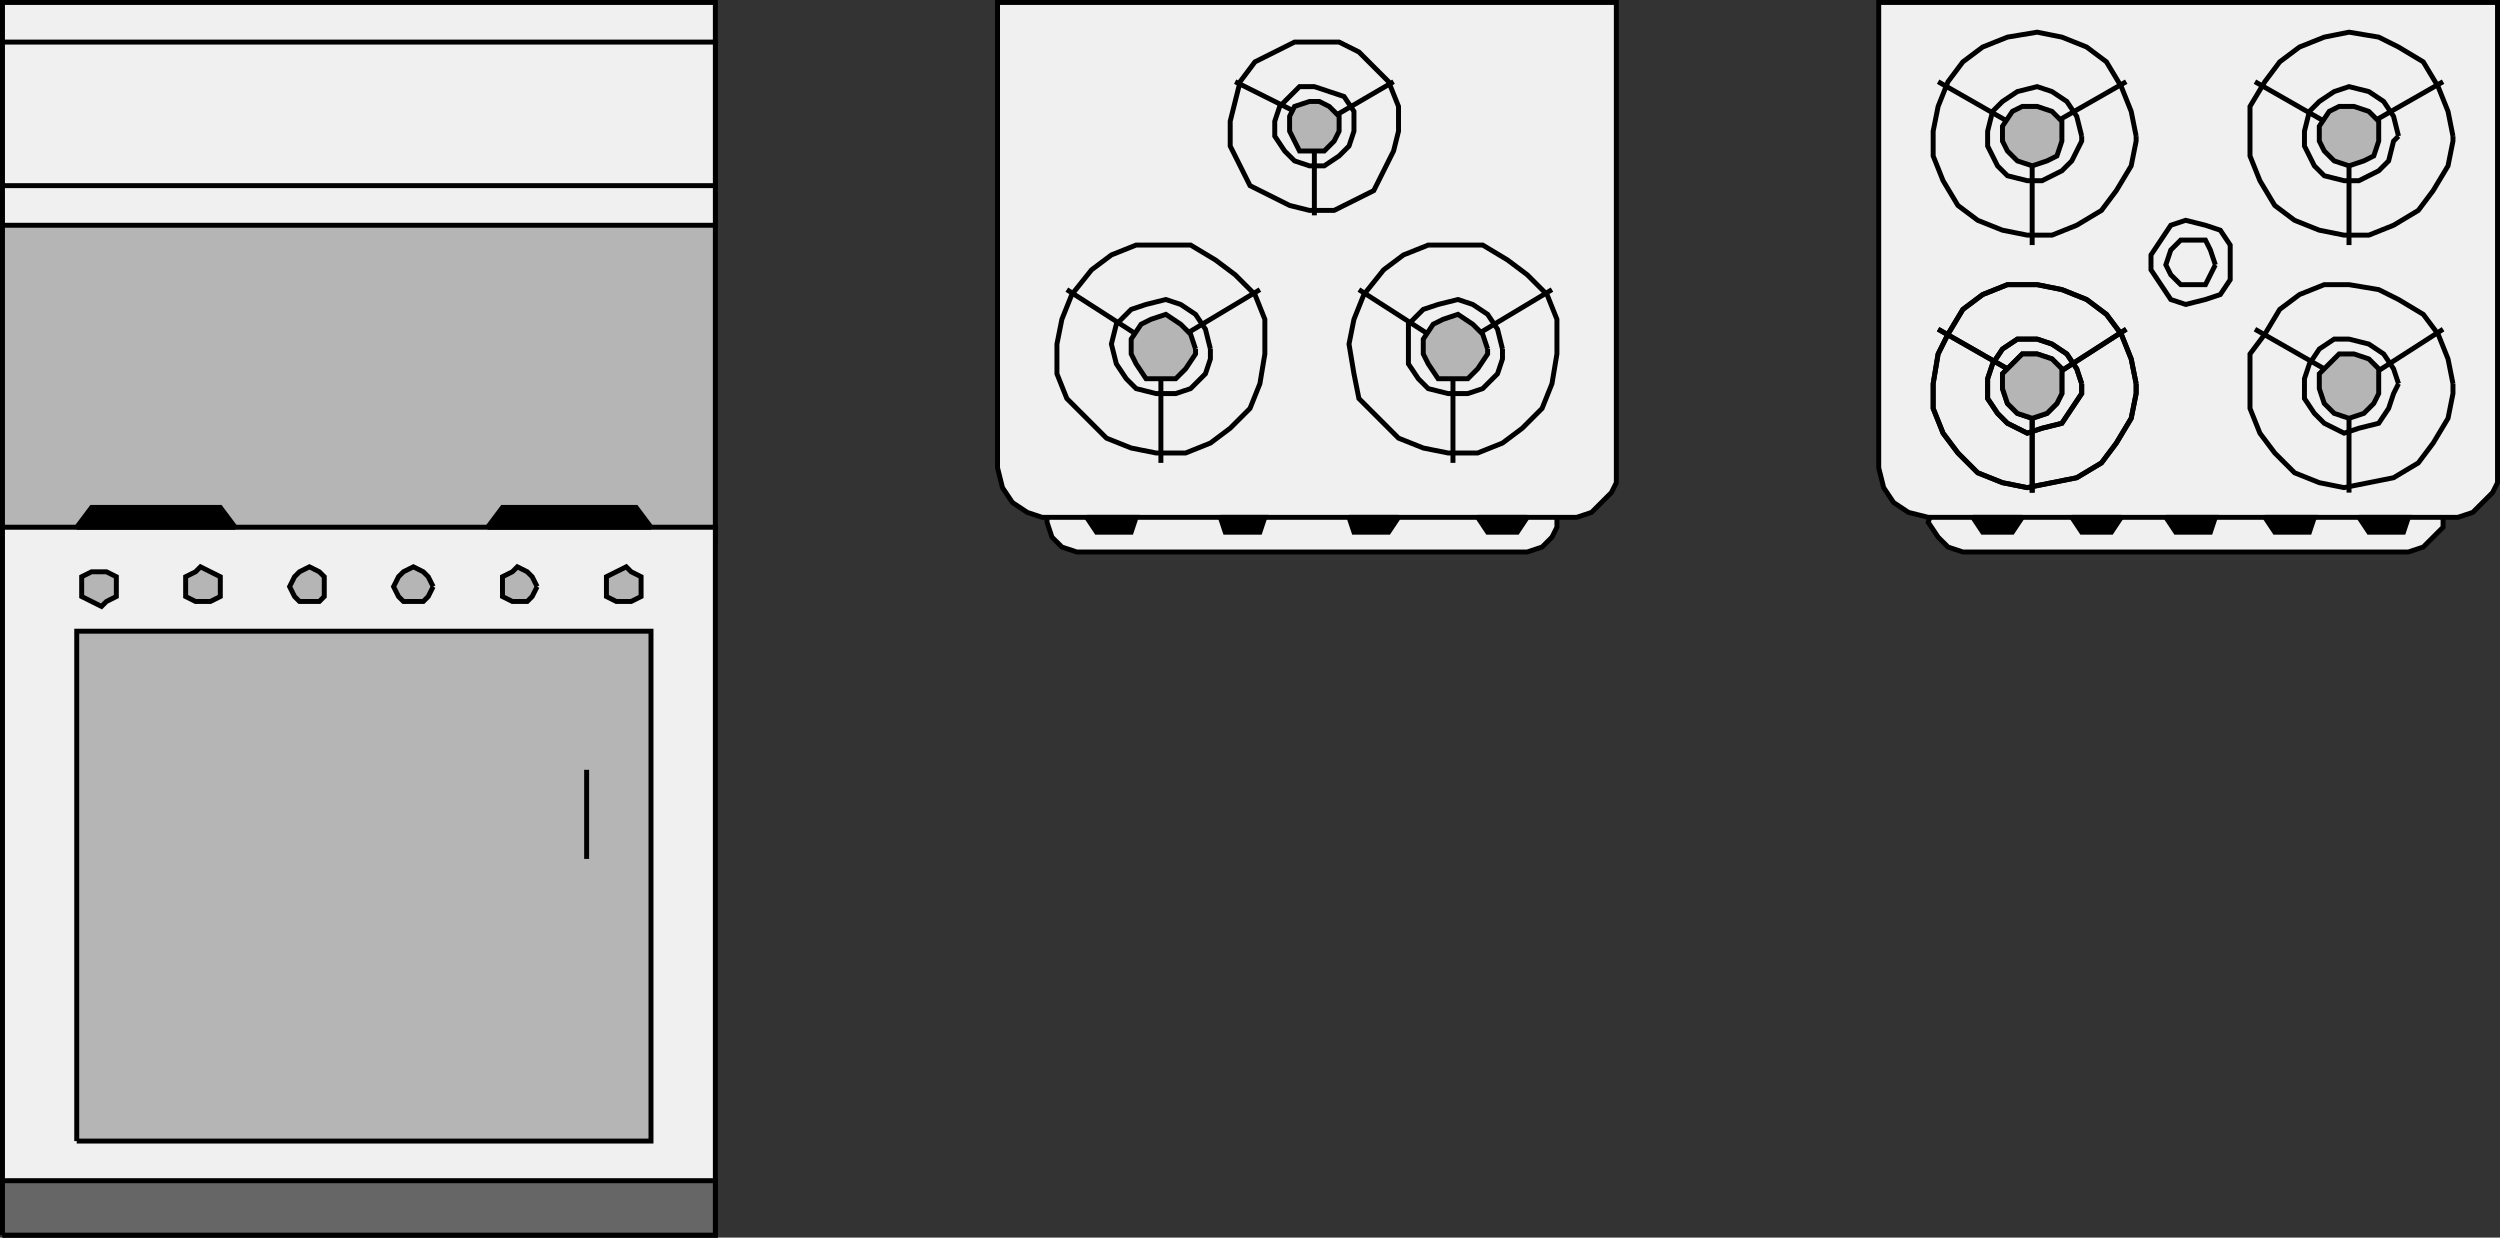
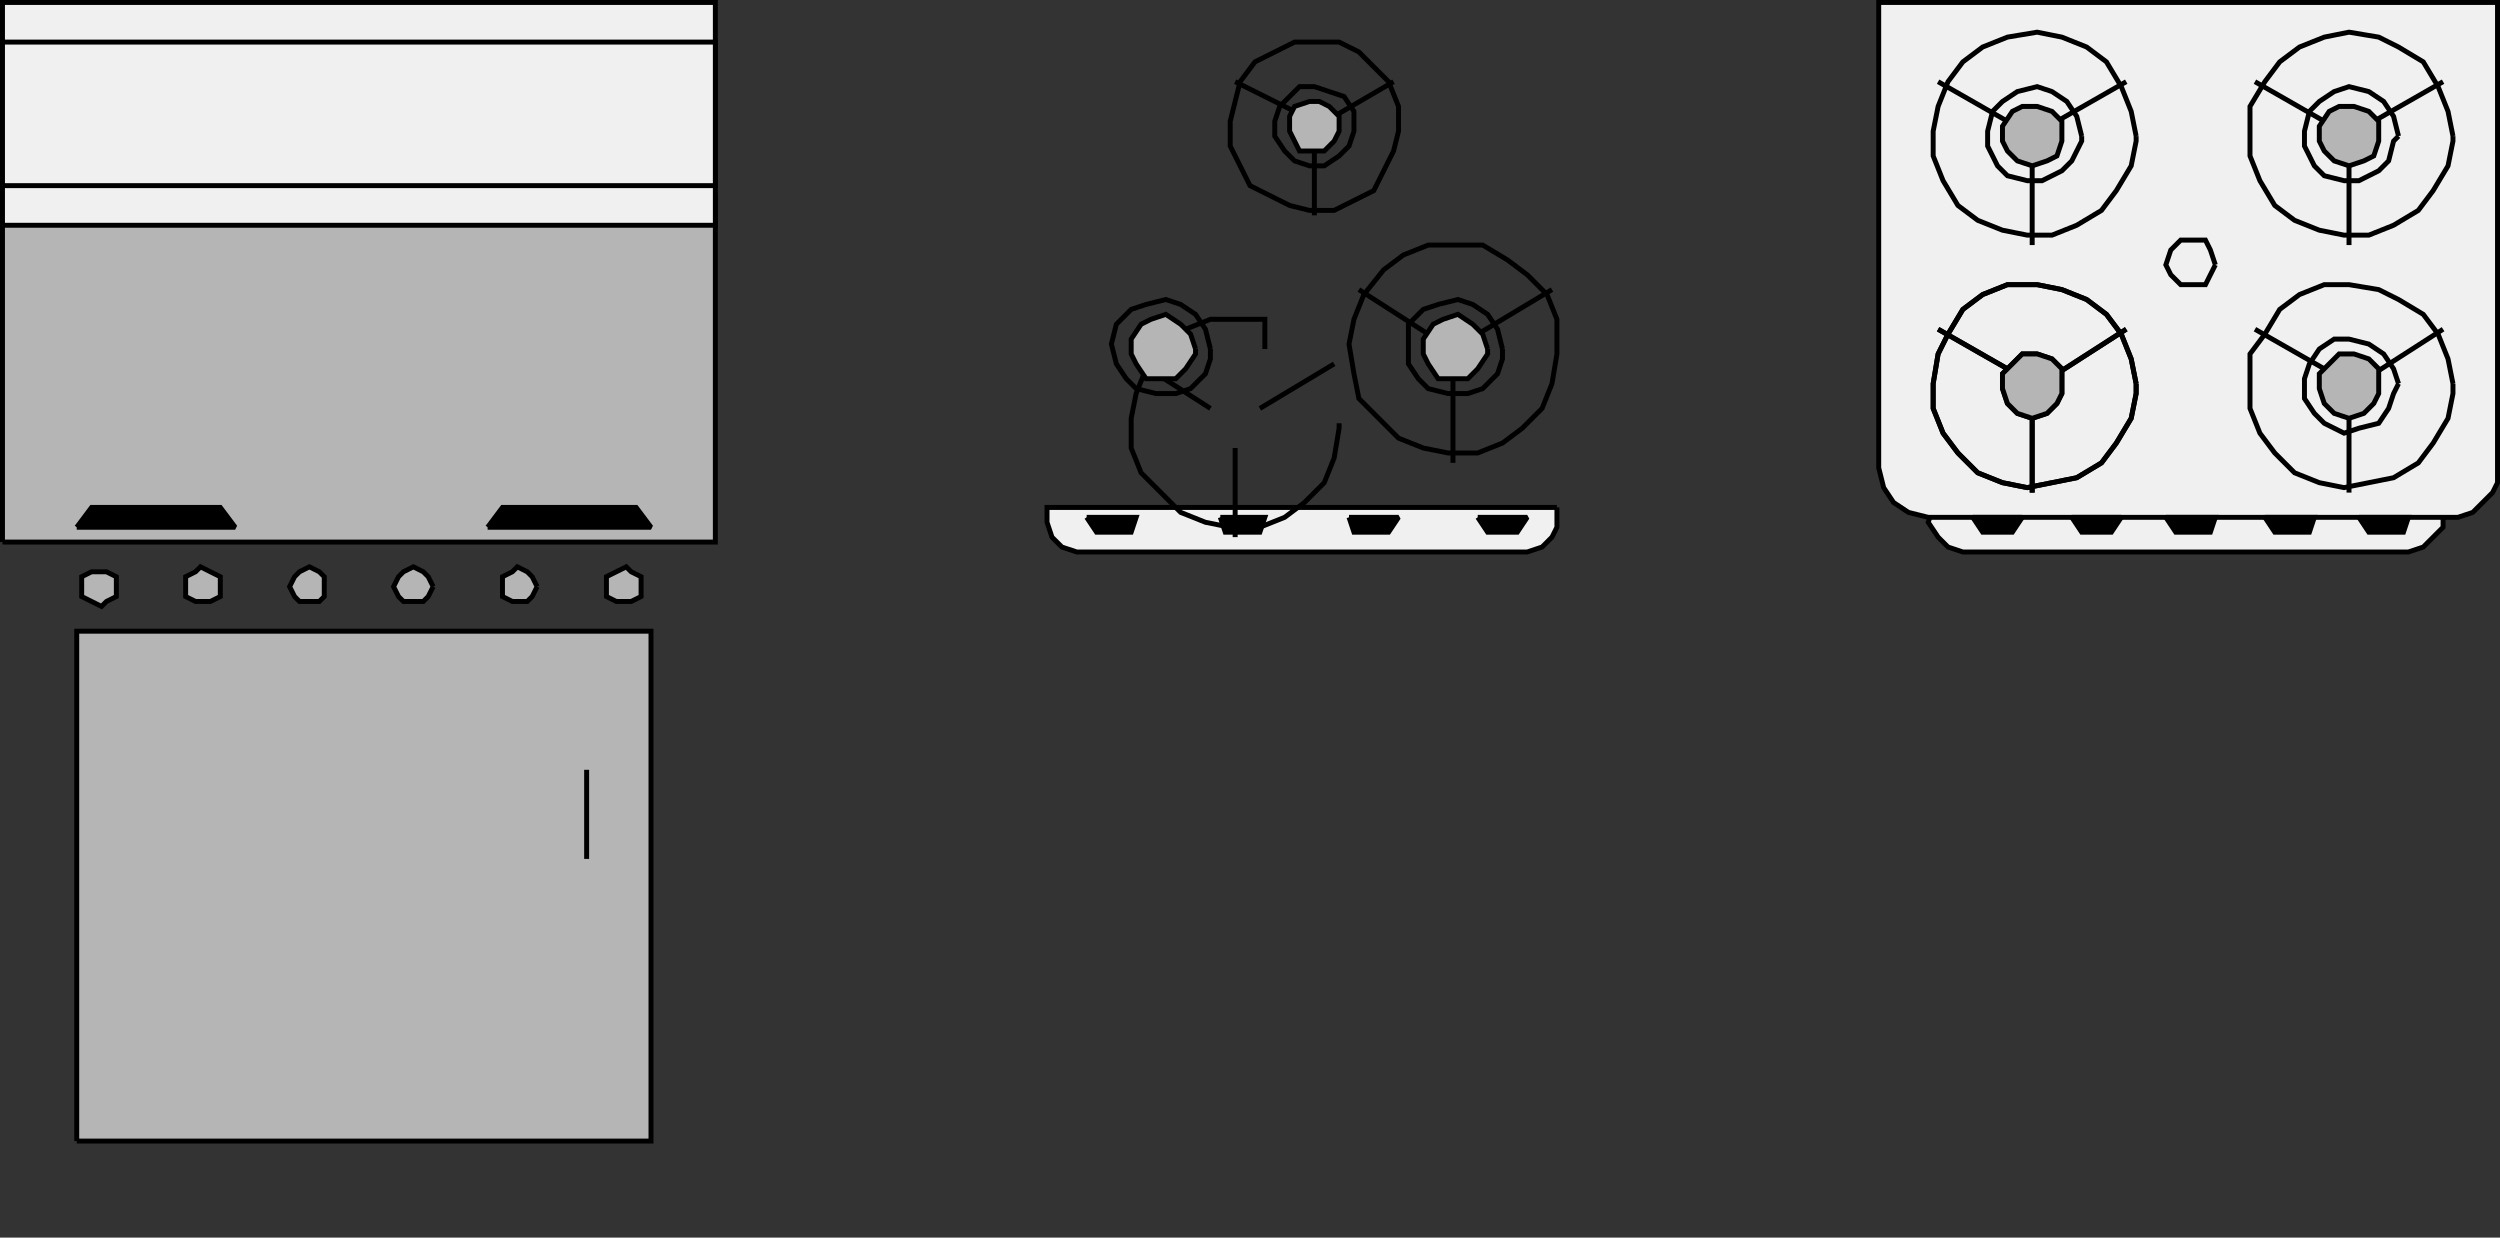
<svg xmlns="http://www.w3.org/2000/svg" width="505" height="250" version="1.2">
  <rect width="100%" height="100%" fill="#333333" stroke="none" />
  <g fill="none" fill-rule="evenodd" stroke="#000" stroke-miterlimit="2" font-family="'Sans Serif'" font-size="12.5" font-weight="400">
    <path fill="#f0f0f0" d="M314.5 102.5v4l-1 2-2 2-3 1h-91l-3-1-2-2-1-3v-3h103" vector-effect="non-scaling-stroke" />
-     <path fill="#f0f0f0" d="M314.5 104.5h4l3-1 3-3 1-1 1-2V.5h-125v94l1 4 2 3 3 2 3 1h104" vector-effect="non-scaling-stroke" />
    <path fill="#000" d="m219.5 104.5 2 3h7l1-3h-10m27 0 1 3h7l1-3h-9m26 0 1 3h7l2-3h-10m26 0 2 3h6l2-3h-10" vector-effect="non-scaling-stroke" />
    <path d="m244.5 70.5-1-4-2-3-3-2-3-1-4 1-3 1-3 3-1 4 1 4 2 3 2 2 4 1h4l3-1 3-3 1-3v-2" vector-effect="non-scaling-stroke" />
-     <path d="M255.5 70.5v-6l-2-5-4-4-4-3-5-3h-11l-5 2-4 3-4 5-2 5-1 5v6l2 5 4 4 4 4 5 2 5 1h6l5-2 4-3 4-4 2-5 1-6v-1m-21 5v18m5-26 15-9m-25 9-14-9" vector-effect="non-scaling-stroke" />
+     <path d="M255.5 70.5v-6h-11l-5 2-4 3-4 5-2 5-1 5v6l2 5 4 4 4 4 5 2 5 1h6l5-2 4-3 4-4 2-5 1-6v-1m-21 5v18m5-26 15-9m-25 9-14-9" vector-effect="non-scaling-stroke" />
    <path fill="#b5b5b5" d="m241.5 70.5-1-3-2-2-3-2-3 1-2 1-2 3v3l1 2 2 3h6l2-2 2-3v-1" vector-effect="non-scaling-stroke" />
    <path d="m303.5 70.5-1-4-2-3-3-2-3-1-4 1-3 1-3 3v8l2 3 2 2 4 1h4l3-1 3-3 1-3v-2" vector-effect="non-scaling-stroke" />
    <path d="M314.5 70.5v-6l-2-5-4-4-4-3-5-3h-11l-5 2-4 3-4 5-2 5-1 5 1 6 1 5 4 4 4 4 5 2 5 1h6l5-2 4-3 4-4 2-5 1-6v-1m-21 5v18m5-26 15-9m-25 9-14-9" vector-effect="non-scaling-stroke" />
    <path fill="#b5b5b5" d="m300.5 70.5-1-3-2-2-3-2-3 1-2 1-2 3v3l1 2 2 3h6l2-2 2-3v-1" vector-effect="non-scaling-stroke" />
    <path d="M273.5 25.5v-3l-2-3-3-1-3-1h-3l-2 2-2 2-1 3v3l2 3 2 2 3 1h3l3-2 2-2 1-3v-1" vector-effect="non-scaling-stroke" />
    <path d="M282.5 25.5v-4l-2-5-3-3-3-3-4-2h-9l-4 2-4 2-3 4-1 4-1 4v5l2 4 2 4 4 2 4 2 4 1h5l4-2 4-2 2-4 2-4 1-4v-1m-17 4v14m4-20 12-7m-20 6-12-6" vector-effect="non-scaling-stroke" />
    <path fill="#b5b5b5" d="M270.5 25.5v-2l-2-2-2-1h-2l-3 1-1 2v3l1 2 1 2h5l2-2 1-2v-1m-270 84v-70h144v70H.5" vector-effect="non-scaling-stroke" />
-     <path fill="#f0f0f0" d="M.5 249.5v-143h144v143H.5" vector-effect="non-scaling-stroke" />
-     <path fill="#666" d="M.5 249.5v-11h144v11H.5" vector-effect="non-scaling-stroke" />
    <path fill="#b5b5b5" d="M15.5 230.5v-103h116v103h-116m8-112v-2l-2-1h-3l-2 1v4l2 1 2 1 1-1 2-1v-2m21 0v-2l-2-1-2-1-1 1-2 1v4l2 1h3l2-1v-2m21 0v-2l-1-1-2-1-2 1-1 1-1 2 1 2 1 1h4l1-1v-2m22 0-1-2-1-1-2-1-2 1-1 1-1 2 1 2 1 1h4l1-1 1-2m21 0-1-2-1-1-2-1-1 1-2 1v4l2 1h3l1-1 1-2m21 0v-2l-2-1-1-1-2 1-2 1v4l2 1h3l2-1v-2" vector-effect="non-scaling-stroke" />
    <path d="M118.5 155.5v18" vector-effect="non-scaling-stroke" />
    <path fill="#f0f0f0" d="M.5 45.5V.5h144v45H.5" vector-effect="non-scaling-stroke" />
    <path fill="#f0f0f0" d="M.5 37.5v-29h144v29H.5" vector-effect="non-scaling-stroke" />
    <path fill="#000" d="m15.5 106.5 3-4h26l3 4h-32m83 0 3-4h27l3 4h-33" vector-effect="non-scaling-stroke" />
    <path fill="#f0f0f0" d="M493.5 102.5v4l-2 2-2 2-3 1h-90l-3-1-2-2-2-3 1-3h103" vector-effect="non-scaling-stroke" />
    <path fill="#f0f0f0" d="M492.5 104.5h4l3-1 3-3 1-1 1-2V.5h-125v94l1 4 2 3 3 2 4 1h103" vector-effect="non-scaling-stroke" />
    <path fill="#000" d="m398.5 104.5 2 3h6l2-3h-10m20 0 2 3h6l2-3h-10m39 0 2 3h7l1-3h-10m19 0 2 3h7l1-3h-10" vector-effect="non-scaling-stroke" />
-     <path d="m420.5 77.5-1-3-2-3-3-2-3-1h-4l-3 2-2 3-1 3v4l2 3 2 2 4 2 3-1 4-1 2-3 2-3v-2" vector-effect="non-scaling-stroke" />
    <path d="m431.5 77.5-1-5-2-5-3-4-4-3-5-2-5-1h-6l-5 2-4 3-3 5-2 4-1 6v5l2 5 3 4 4 4 5 2 5 1 5-1 5-1 5-3 3-4 3-5 1-5v-2m-21 5v17m5-24 14-9m-24 8-14-8" vector-effect="non-scaling-stroke" />
    <path fill="#b5b5b5" d="M416.5 77.5v-3l-2-2-3-1h-3l-2 2-2 2v3l1 3 2 2 3 1 3-1 2-2 1-2v-2" vector-effect="non-scaling-stroke" />
    <path d="m447.5 53.5-1-3-1-2h-5l-2 2-1 3 1 2 2 2h5l1-2 1-2" vector-effect="non-scaling-stroke" />
-     <path d="M450.5 53.5v-4l-2-3-3-1-4-1-3 1-2 3-2 3v3l2 3 2 3 3 1 4-1 3-1 2-3v-3m-30 24-1-3-2-3-3-2-3-1h-4l-3 2-2 3-1 3v4l2 3 2 2 4 2 3-1 4-1 2-3 2-3v-2" vector-effect="non-scaling-stroke" />
    <path d="m431.5 77.5-1-5-2-5-3-4-4-3-5-2-5-1h-6l-5 2-4 3-3 5-2 4-1 6v5l2 5 3 4 4 4 5 2 5 1 5-1 5-1 5-3 3-4 3-5 1-5v-2m-21 5v17m5-24 14-9m-24 8-14-8" vector-effect="non-scaling-stroke" />
    <path fill="#b5b5b5" d="M416.5 77.5v-3l-2-2-3-1h-3l-2 2-2 2v3l1 3 2 2 3 1 3-1 2-2 1-2v-2" vector-effect="non-scaling-stroke" />
    <path d="m484.5 77.5-1-3-2-3-3-2-4-1h-3l-3 2-2 3-1 3v4l2 3 2 2 4 2 3-1 4-1 2-3 1-3 1-2" vector-effect="non-scaling-stroke" />
    <path d="m495.5 77.5-1-5-2-5-3-4-5-3-4-2-6-1h-5l-5 2-4 3-3 5-3 4v11l2 5 3 4 4 4 5 2 5 1 5-1 5-1 5-3 3-4 3-5 1-5v-2m-21 5v17m5-24 14-9m-24 8-14-8" vector-effect="non-scaling-stroke" />
    <path fill="#b5b5b5" d="M480.5 77.5v-3l-2-2-3-1h-3l-2 2-2 2v3l1 3 2 2 3 1 3-1 2-2 1-2v-2" vector-effect="non-scaling-stroke" />
    <path d="m420.5 27.5-1-4-2-3-3-2-3-1-4 1-3 2-2 2-1 4v3l2 4 2 2 4 1h3l4-2 2-2 2-4v-1" vector-effect="non-scaling-stroke" />
    <path d="m431.5 27.5-1-5-2-5-3-5-4-3-5-2-5-1-6 1-5 2-4 3-3 4-2 5-1 5v5l2 5 3 5 4 3 5 2 5 1h5l5-2 5-3 3-4 3-5 1-5v-1m-21 4v18m5-25 14-8m-24 8-14-8" vector-effect="non-scaling-stroke" />
    <path fill="#b5b5b5" d="M416.5 27.5v-3l-2-2-3-1h-3l-2 1-2 3v3l1 2 2 2 3 1 3-1 2-1 1-3v-1" vector-effect="non-scaling-stroke" />
    <path d="m484.5 27.5-1-4-2-3-3-2-4-1-3 1-3 2-2 2-1 4v3l2 4 2 2 4 1h3l4-2 2-2 1-4 1-1" vector-effect="non-scaling-stroke" />
    <path d="m495.5 27.5-1-5-2-5-3-5-5-3-4-2-6-1-5 1-5 2-4 3-3 4-3 5v10l2 5 3 5 4 3 5 2 5 1h5l5-2 5-3 3-4 3-5 1-5v-1m-21 4v18m5-25 14-8m-24 8-14-8" vector-effect="non-scaling-stroke" />
    <path fill="#b5b5b5" d="M480.5 27.5v-3l-2-2-3-1h-3l-2 1-2 3v3l1 2 2 2 3 1 3-1 2-1 1-3v-1" vector-effect="non-scaling-stroke" />
    <path fill="#000" d="m437.5 104.5 2 3h7l1-3h-10" vector-effect="non-scaling-stroke" />
  </g>
</svg>